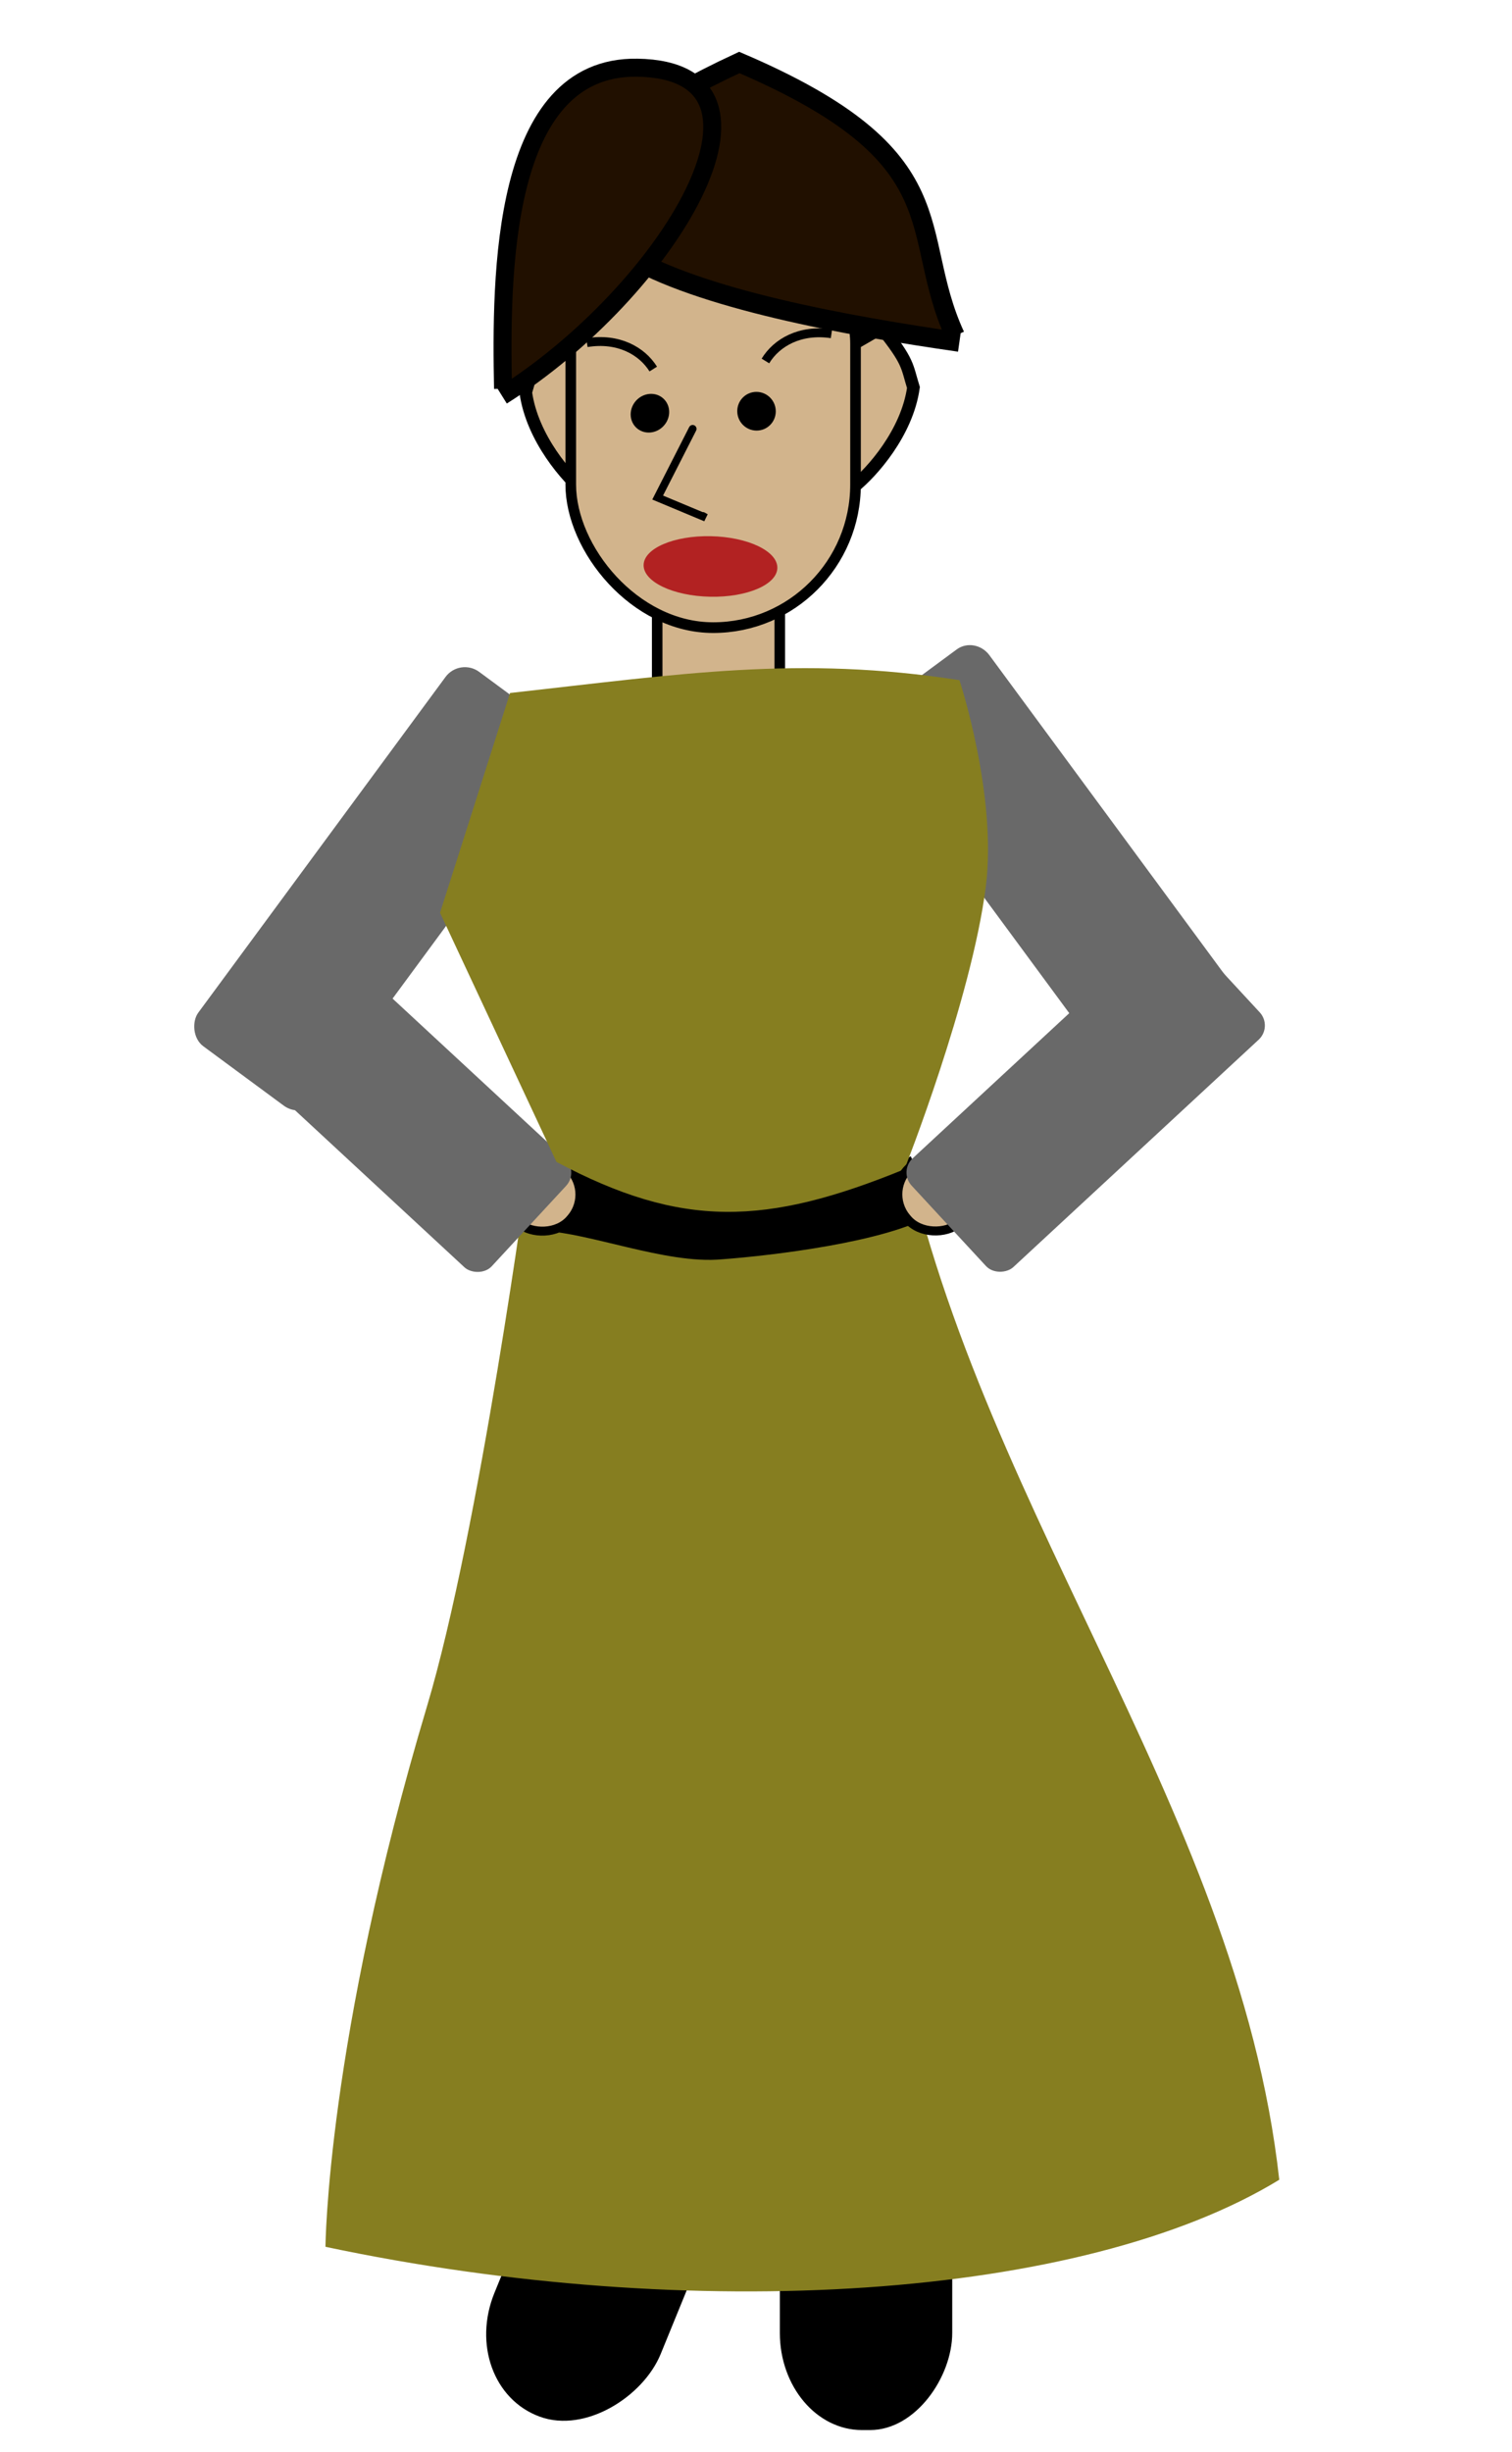
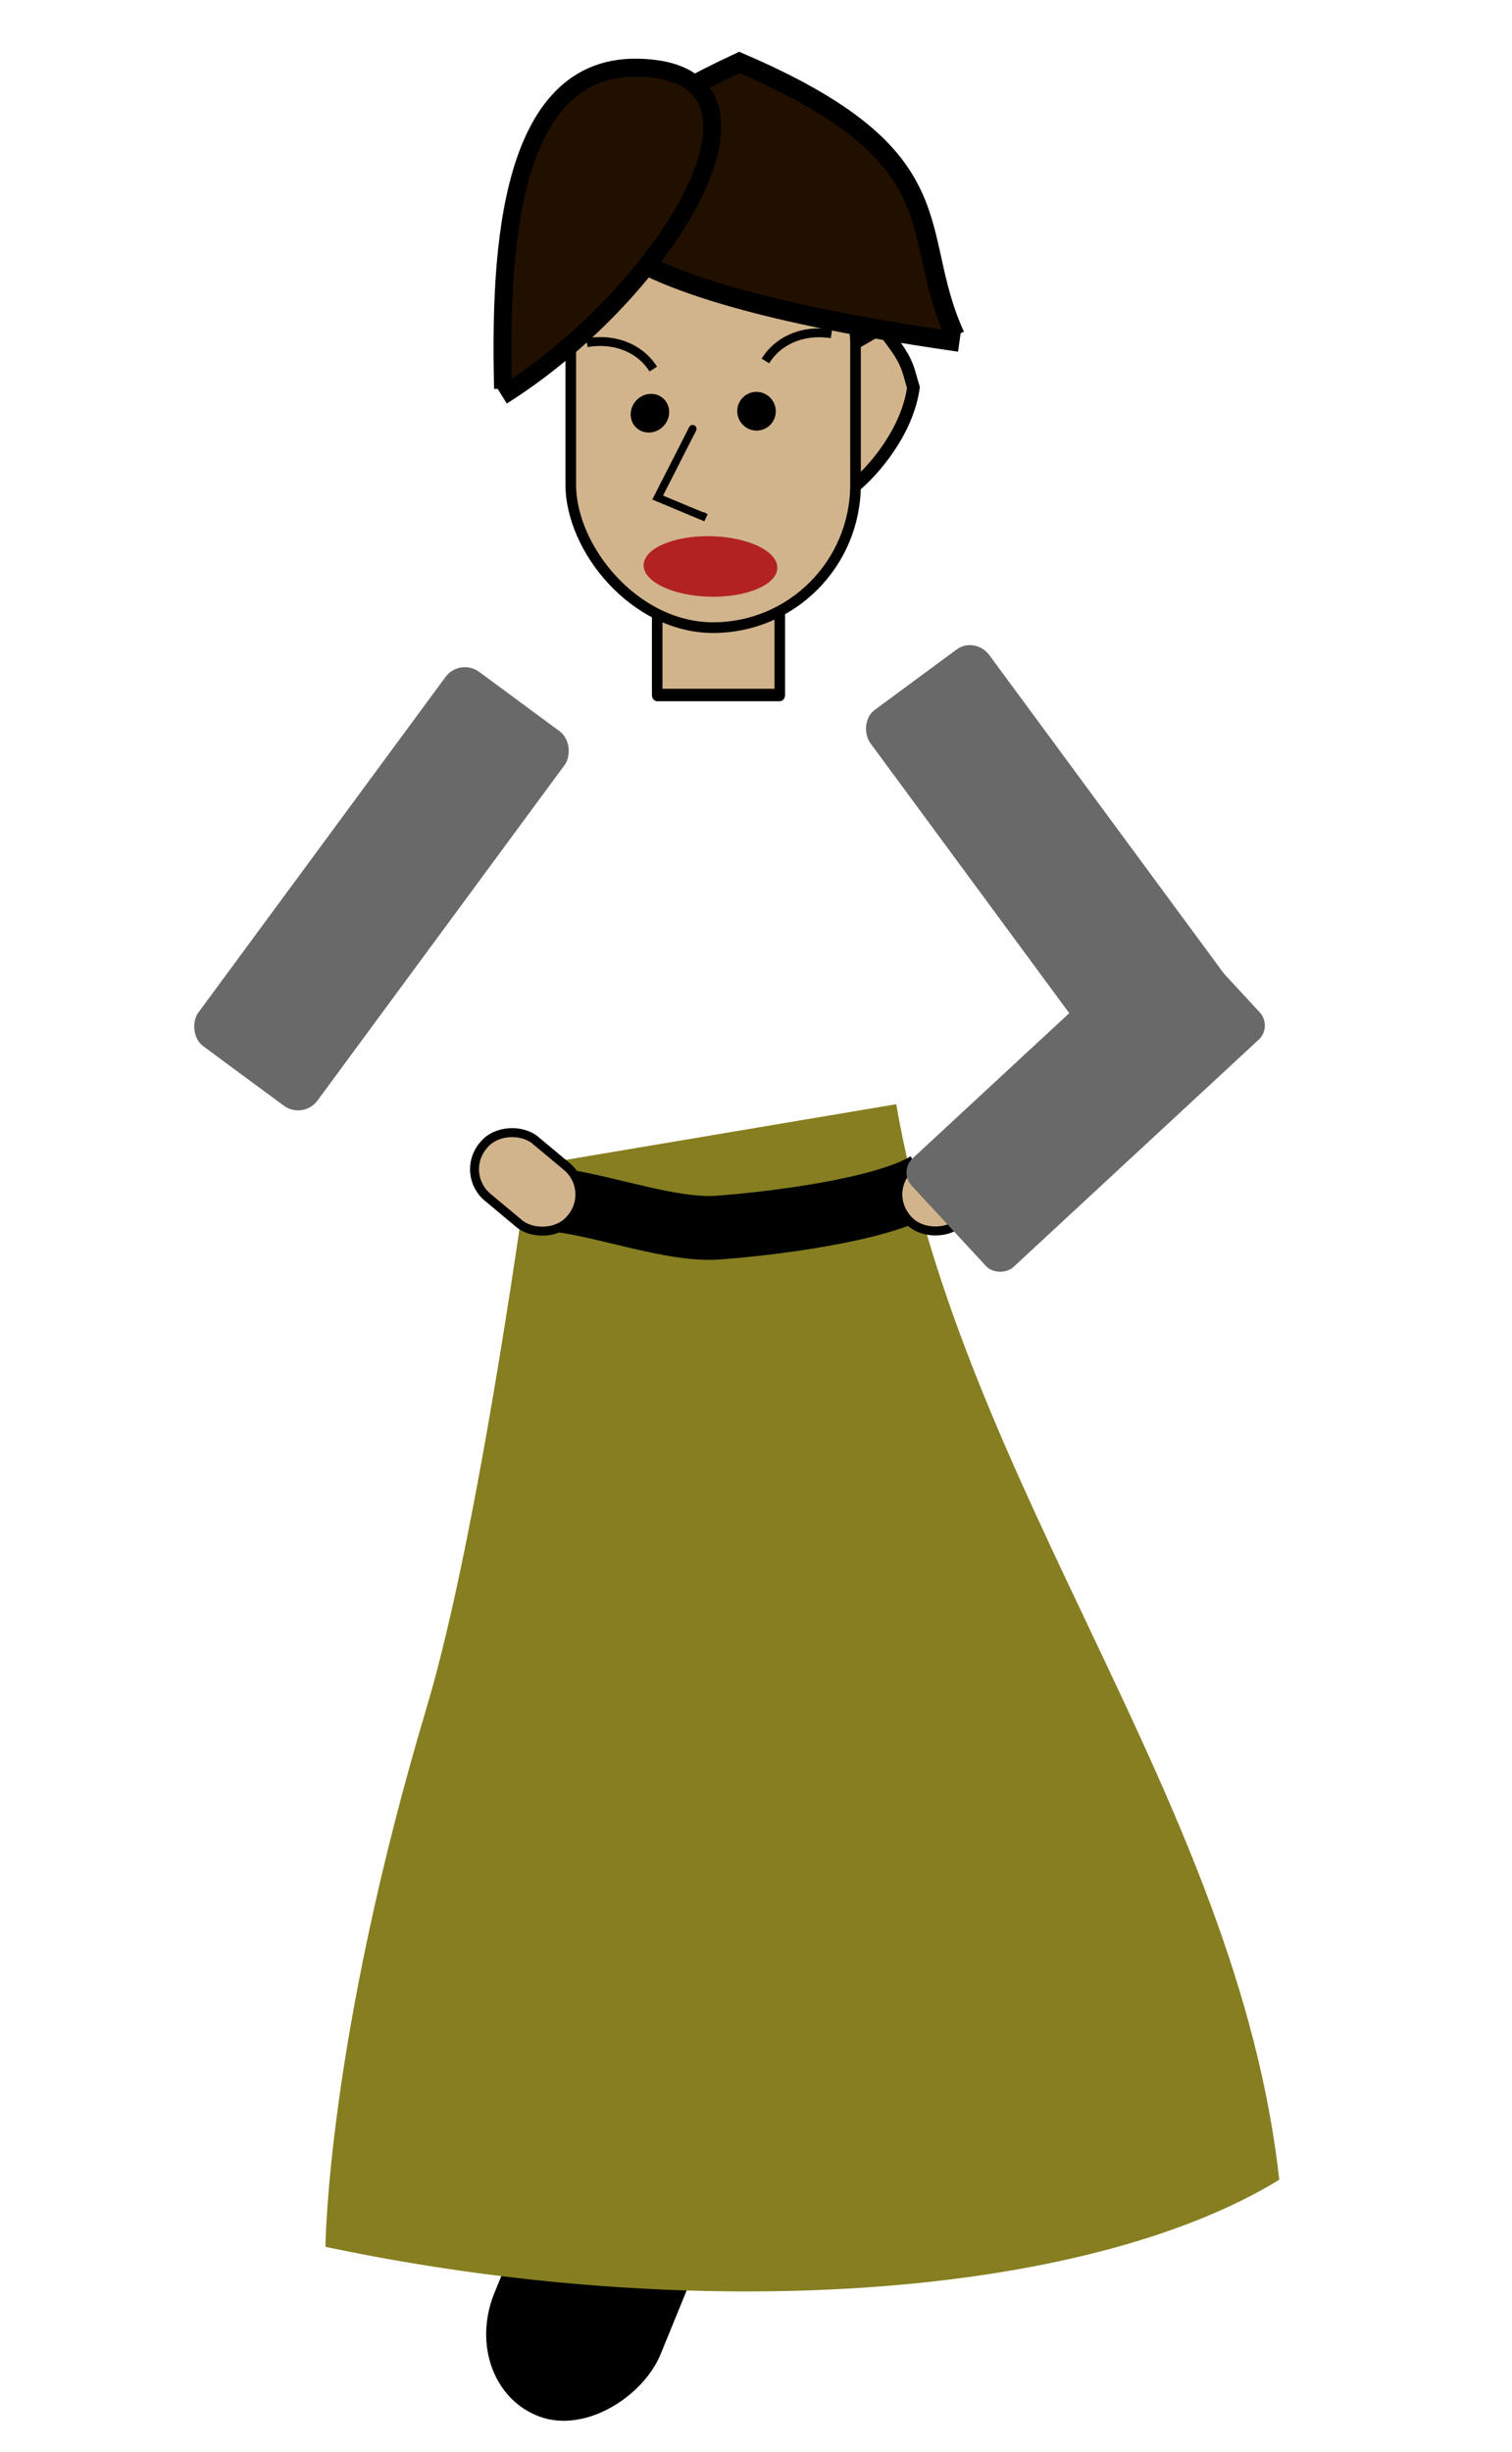
<svg xmlns="http://www.w3.org/2000/svg" xmlns:ns1="http://www.inkscape.org/namespaces/inkscape" xmlns:ns2="http://sodipodi.sourceforge.net/DTD/sodipodi-0.dtd" id="svg3063" version="1.1" ns1:version="0.91 r13725" width="432" height="700" ns2:docname="object.svg" ns1:export-filename="/home/bigear/Desktop/public_html/objects/jenia/angry_talk/object.png" ns1:export-xdpi="192.85715" ns1:export-ydpi="192.85715">
  <defs id="defs3067" />
  <ns2:namedview pagecolor="#ffffff" bordercolor="#666666" borderopacity="1" objecttolerance="10" gridtolerance="10" guidetolerance="10" ns1:pageopacity="0" ns1:pageshadow="2" ns1:window-width="727" ns1:window-height="1336" id="namedview3065" showgrid="false" fit-margin-top="0" fit-margin-left="0" fit-margin-right="0" fit-margin-bottom="0" ns1:zoom="1.5937524" ns1:cx="239.99548" ns1:cy="514.62129" ns1:window-x="41" ns1:window-y="30" ns1:window-maximized="1" ns1:current-layer="g4286" />
  <g id="g7035" transform="matrix(0.363,0,0,0.363,945.367,-297.947)">
    <g id="g4549" transform="matrix(1.332,0,0,1.332,-816.754,-202.065)">
      <g id="g4255" transform="matrix(0.694,0,0,0.694,-422.3,527.705)">
        <g transform="matrix(-2.181,0,0,2.181,-487.715,519.384)" id="g3874" />
        <g transform="matrix(-2.181,0,0,2.181,-3931.71,409.987)" id="g6966">
          <g transform="translate(-1157.133,-40.688)" id="g4284">
            <g transform="translate(20,32)" id="g4376">
              <g transform="translate(-445.477,66.468)" id="g4494">
                <g id="g4482" />
              </g>
            </g>
          </g>
        </g>
        <g id="g4221" transform="matrix(-0.846,0,0,1,-2010.928,0)">
          <g id="g4286" transform="matrix(1.168,0,0,1.168,-725.404,-348.562)">
            <rect transform="matrix(0.848,0.529,-0.657,0.754,0,0)" style="fill:#696969;fill-opacity:1;stroke:none" id="rect4011-0" width="121.008" height="361.62" x="6.637" y="1398.391" ry="18.729" ns1:transform-center-x="-171.52123" ns1:transform-center-y="309.85745" />
            <rect style="fill:#d2b48c;fill-opacity:1;stroke:#000000;stroke-width:9.087;stroke-linecap:round;stroke-linejoin:round;stroke-miterlimit:4;stroke-opacity:1;stroke-dasharray:none" id="rect4013" width="105.62" height="94.578" x="639.16" y="-1101.004" transform="scale(-1,-1)" ry="0" />
-             <rect ry="65.668" y="2157.949" x="-888.267" height="201.756" width="138.307" id="rect4183" style="fill:#000000;fill-opacity:1;stroke:#000000;stroke-width:10.245;stroke-miterlimit:4;stroke-opacity:1;stroke-dasharray:none" />
            <rect transform="matrix(0.955,-0.298,0.435,0.9,0,0)" ry="70.133" y="1890.947" x="-1594.633" height="215.474" width="139.31" id="rect4183-4" style="fill:#000000;fill-opacity:1;stroke:#000000;stroke-width:10.626;stroke-miterlimit:4;stroke-opacity:1;stroke-dasharray:none" />
            <path ns2:nodetypes="ccsccc" ns1:connector-curvature="0" id="path3963-4" d="m -1175.181,2182.507 c 169.258,87.507 505.913,105.402 821.857,48.841 0,0 -1.054,-149.393 -87.432,-393.575 -45.238,-127.884 -87.432,-393.575 -87.432,-393.575 l -316.942,-45.123 c -57.983,281.783 -293.996,508.001 -330.052,783.433 z" style="fill:#867e20;fill-opacity:1;stroke:none" />
            <path style="fill:none;stroke:#000000;stroke-width:46.532;stroke-linecap:butt;stroke-linejoin:miter;stroke-miterlimit:4;stroke-opacity:1;stroke-dasharray:none" d="m -544.117,1468.265 c -41.454,1.849 -107.175,24.095 -149.464,20.551 -42.764,-2.658 -139.039,-12.493 -174.859,-31.23" id="path4305" ns1:connector-curvature="0" ns2:nodetypes="ccc" />
            <g id="g3045-8" transform="matrix(1.594,0,0,1.354,1970.042,92.909)">
              <rect transform="matrix(-0.641,-0.767,-0.769,0.639,0,0)" style="fill:#d2b48c;fill-opacity:1;stroke:#000000;stroke-width:4.837;stroke-miterlimit:4;stroke-opacity:1;stroke-dasharray:none" id="rect4183-3-7-0-7" width="40.082" height="61.541" x="207.195" y="1817.036" ry="19.622" />
              <rect transform="matrix(-0.806,0.592,0.595,0.804,0,0)" style="fill:#696969;fill-opacity:1;stroke:none" id="rect4011-0-5" width="79.919" height="250.554" x="1660.842" y="-321.919" ry="12.977" ns1:transform-center-x="-25.36873" ns1:transform-center-y="46.307946" />
-               <rect transform="matrix(-0.681,-0.733,-0.735,0.678,0,0)" style="fill:#696969;fill-opacity:1;stroke:none" id="rect4011-0-9-0" width="79.868" height="201.323" x="265.524" y="1648.392" ry="10.427" />
            </g>
-             <path ns2:nodetypes="ccscccc" ns1:connector-curvature="0" id="path3963" d="m -512.371,1099.543 c -147.337,-13.828 -248.908,-27.554 -387.235,-9.347 0,0 -32.724,83.854 -22.71,150.439 12.397,82.436 70.062,205.797 70.062,205.797 119.419,41.243 191.851,43.335 299.901,-5.338 l 100.307,-181.465 z" style="fill:#867e20;fill-opacity:1;stroke:none" />
+             <path ns2:nodetypes="ccscccc" ns1:connector-curvature="0" id="path3963" d="m -512.371,1099.543 l 100.307,-181.465 z" style="fill:#867e20;fill-opacity:1;stroke:none" />
            <g id="g3943" transform="matrix(-1.594,0,0,1.354,-2368.373,103.908)">
              <path transform="matrix(0.381,0,0,0.381,-647.457,209.14)" ns2:nodetypes="cccc" ns1:connector-curvature="0" id="path3932" d="m -886.873,898.327 57.225,-32.977 c 39.11,48.522 35.64,53.576 45.264,84.415 -9.041,64.178 -59.122,119.806 -84.664,140.222" style="fill:#d2b48c;fill-opacity:1;stroke:#000000;stroke-width:17.87;stroke-linecap:round;stroke-linejoin:miter;stroke-miterlimit:4;stroke-opacity:1;stroke-dasharray:none" />
-               <path ns2:nodetypes="cccc" ns1:connector-curvature="0" id="path3932-6" d="m 341.274,176.53 26.241,-15.322 c 17.934,22.545 16.343,24.894 20.756,39.222 -4.146,29.82 -27.111,55.666 -38.823,65.152" style="fill:#d2b48c;fill-opacity:1;stroke:#000000;stroke-width:8.194;stroke-linecap:round;stroke-linejoin:miter;stroke-miterlimit:4;stroke-opacity:1;stroke-dasharray:none" transform="matrix(-0.831,0,0,0.831,-833.227,406.973)" />
              <rect style="fill:#d2b48c;fill-opacity:1;stroke:#000000;stroke-width:6.913;stroke-miterlimit:4;stroke-opacity:1;stroke-dasharray:none" id="rect3026" width="185.24" height="276.322" x="-358.992" y="76.496" transform="matrix(0.831,0,0,0.831,-833.227,406.973)" ry="92.62" />
              <path transform="matrix(0.381,0,0,0.381,-647.457,209.14)" style="fill:none;stroke:#000000;stroke-width:11.036;stroke-linecap:round;stroke-linejoin:miter;stroke-miterlimit:4;stroke-opacity:1;stroke-dasharray:none" d="m -1097.65,1008.125 -49.651,96.985 68.27,28.386 -4.138,-2.365" id="path3819" ns1:connector-curvature="0" />
              <g id="g3897" transform="matrix(0.381,0,0,0.381,-647.457,226.336)">
                <ellipse ns2:ry="15" ns2:rx="15" ns2:cy="120" ns2:cx="100" style="fill:#000000;stroke:#000000;stroke-width:1" transform="matrix(1.755,0.053,-0.162,1.762,-1314.331,724.143)" id="ellipse10-6" ry="15" rx="15" cy="120" cx="100">
                  <animate attributeName="ry" repeatCount="indefinite" begin="0s" values="0;15;15" keyTimes="0;0.05;1" dur="5s" id="1" />
                </ellipse>
                <ellipse ns2:ry="15" ns2:rx="15" ns2:cy="120" ns2:cx="100" style="fill:#000000;stroke:#000000;stroke-width:1" transform="matrix(1.763,0.019,-0.01,1.763,-1182.13,724.633)" id="ellipse10" ry="15" rx="15" cy="120" cx="100">
                  <animate attributeName="ry" repeatCount="indefinite" begin="0s" values="0;15;15" keyTimes="0;0.05;1" dur="5s" id="2" />
                </ellipse>
                <ellipse style="fill:#b22222;fill-opacity:1;stroke:none" transform="matrix(3.795,0.074,-0.033,4.274,-1637.637,633.301)" ns2:ry="10" ns2:rx="25" ns2:cy="120" ns2:cx="150" id="ellipse15" ry="10" rx="25" cy="120" cx="150">
                  <animate id="manim1" dur="1s" values="3;10;3;10;3;10;3;3;3;3;3" begin="0s" repeatCount="indefinite" attributeName="ry" />
                </ellipse>
              </g>
              <path style="fill:#211000;fill-opacity:1;stroke:#000000;stroke-width:27.58;stroke-linecap:butt;stroke-linejoin:miter;stroke-miterlimit:4;stroke-opacity:1;stroke-dasharray:none" d="m -725.252,876.69 c -68.277,-147.601 9.925,-251.241 -306.19,-385.899 -524.334,242.489 -8.953,348.784 312.263,394.692" id="path3872" ns1:connector-curvature="0" ns2:nodetypes="ccc" transform="matrix(0.381,0,0,0.381,-647.457,209.14)" />
              <path transform="matrix(0.381,0,0,0.381,-647.457,209.14)" style="fill:#211000;fill-opacity:1;stroke:#000000;stroke-width:25.451;stroke-linecap:butt;stroke-linejoin:miter;stroke-miterlimit:4;stroke-opacity:1;stroke-dasharray:none" d="m -1366.693,951.463 c -3.196,-158.533 -3.159,-456.249 190.475,-453.311 233.579,3.544 42.999,316.346 -191.862,463.408" id="path3872-5" ns1:connector-curvature="0" ns2:nodetypes="csc" />
              <path style="fill:none;stroke:#000000;stroke-width:4.79;stroke-linecap:butt;stroke-linejoin:miter;stroke-miterlimit:4;stroke-opacity:1;stroke-dasharray:none" d="m -1122.832,546.849 c 17.002,-2.752 29.732,4.415 35.878,14.201" id="path3808" ns1:connector-curvature="0" ns2:nodetypes="cc" />
              <path style="fill:none;stroke:#000000;stroke-width:4.79;stroke-linecap:butt;stroke-linejoin:miter;stroke-miterlimit:4;stroke-opacity:1;stroke-dasharray:none" d="m -990.623,542.068 c -17.035,-2.543 -29.675,4.78 -35.699,14.641" id="path3808-0" ns1:connector-curvature="0" ns2:nodetypes="cc" />
            </g>
            <g id="g3045" transform="matrix(-1.594,0,0,1.354,-3389.133,92.778)">
              <rect transform="matrix(-0.641,-0.767,-0.769,0.639,0,0)" style="fill:#d2b48c;fill-opacity:1;stroke:#000000;stroke-width:4.837;stroke-miterlimit:4;stroke-opacity:1;stroke-dasharray:none" id="rect4183-3-7-0" width="40.082" height="61.541" x="207.195" y="1817.036" ry="19.622" />
              <rect transform="matrix(-0.681,-0.733,-0.735,0.678,0,0)" style="fill:#696969;fill-opacity:1;stroke:none" id="rect4011-0-9" width="79.868" height="201.323" x="265.524" y="1648.392" ry="10.427" />
            </g>
          </g>
        </g>
      </g>
    </g>
  </g>
</svg>